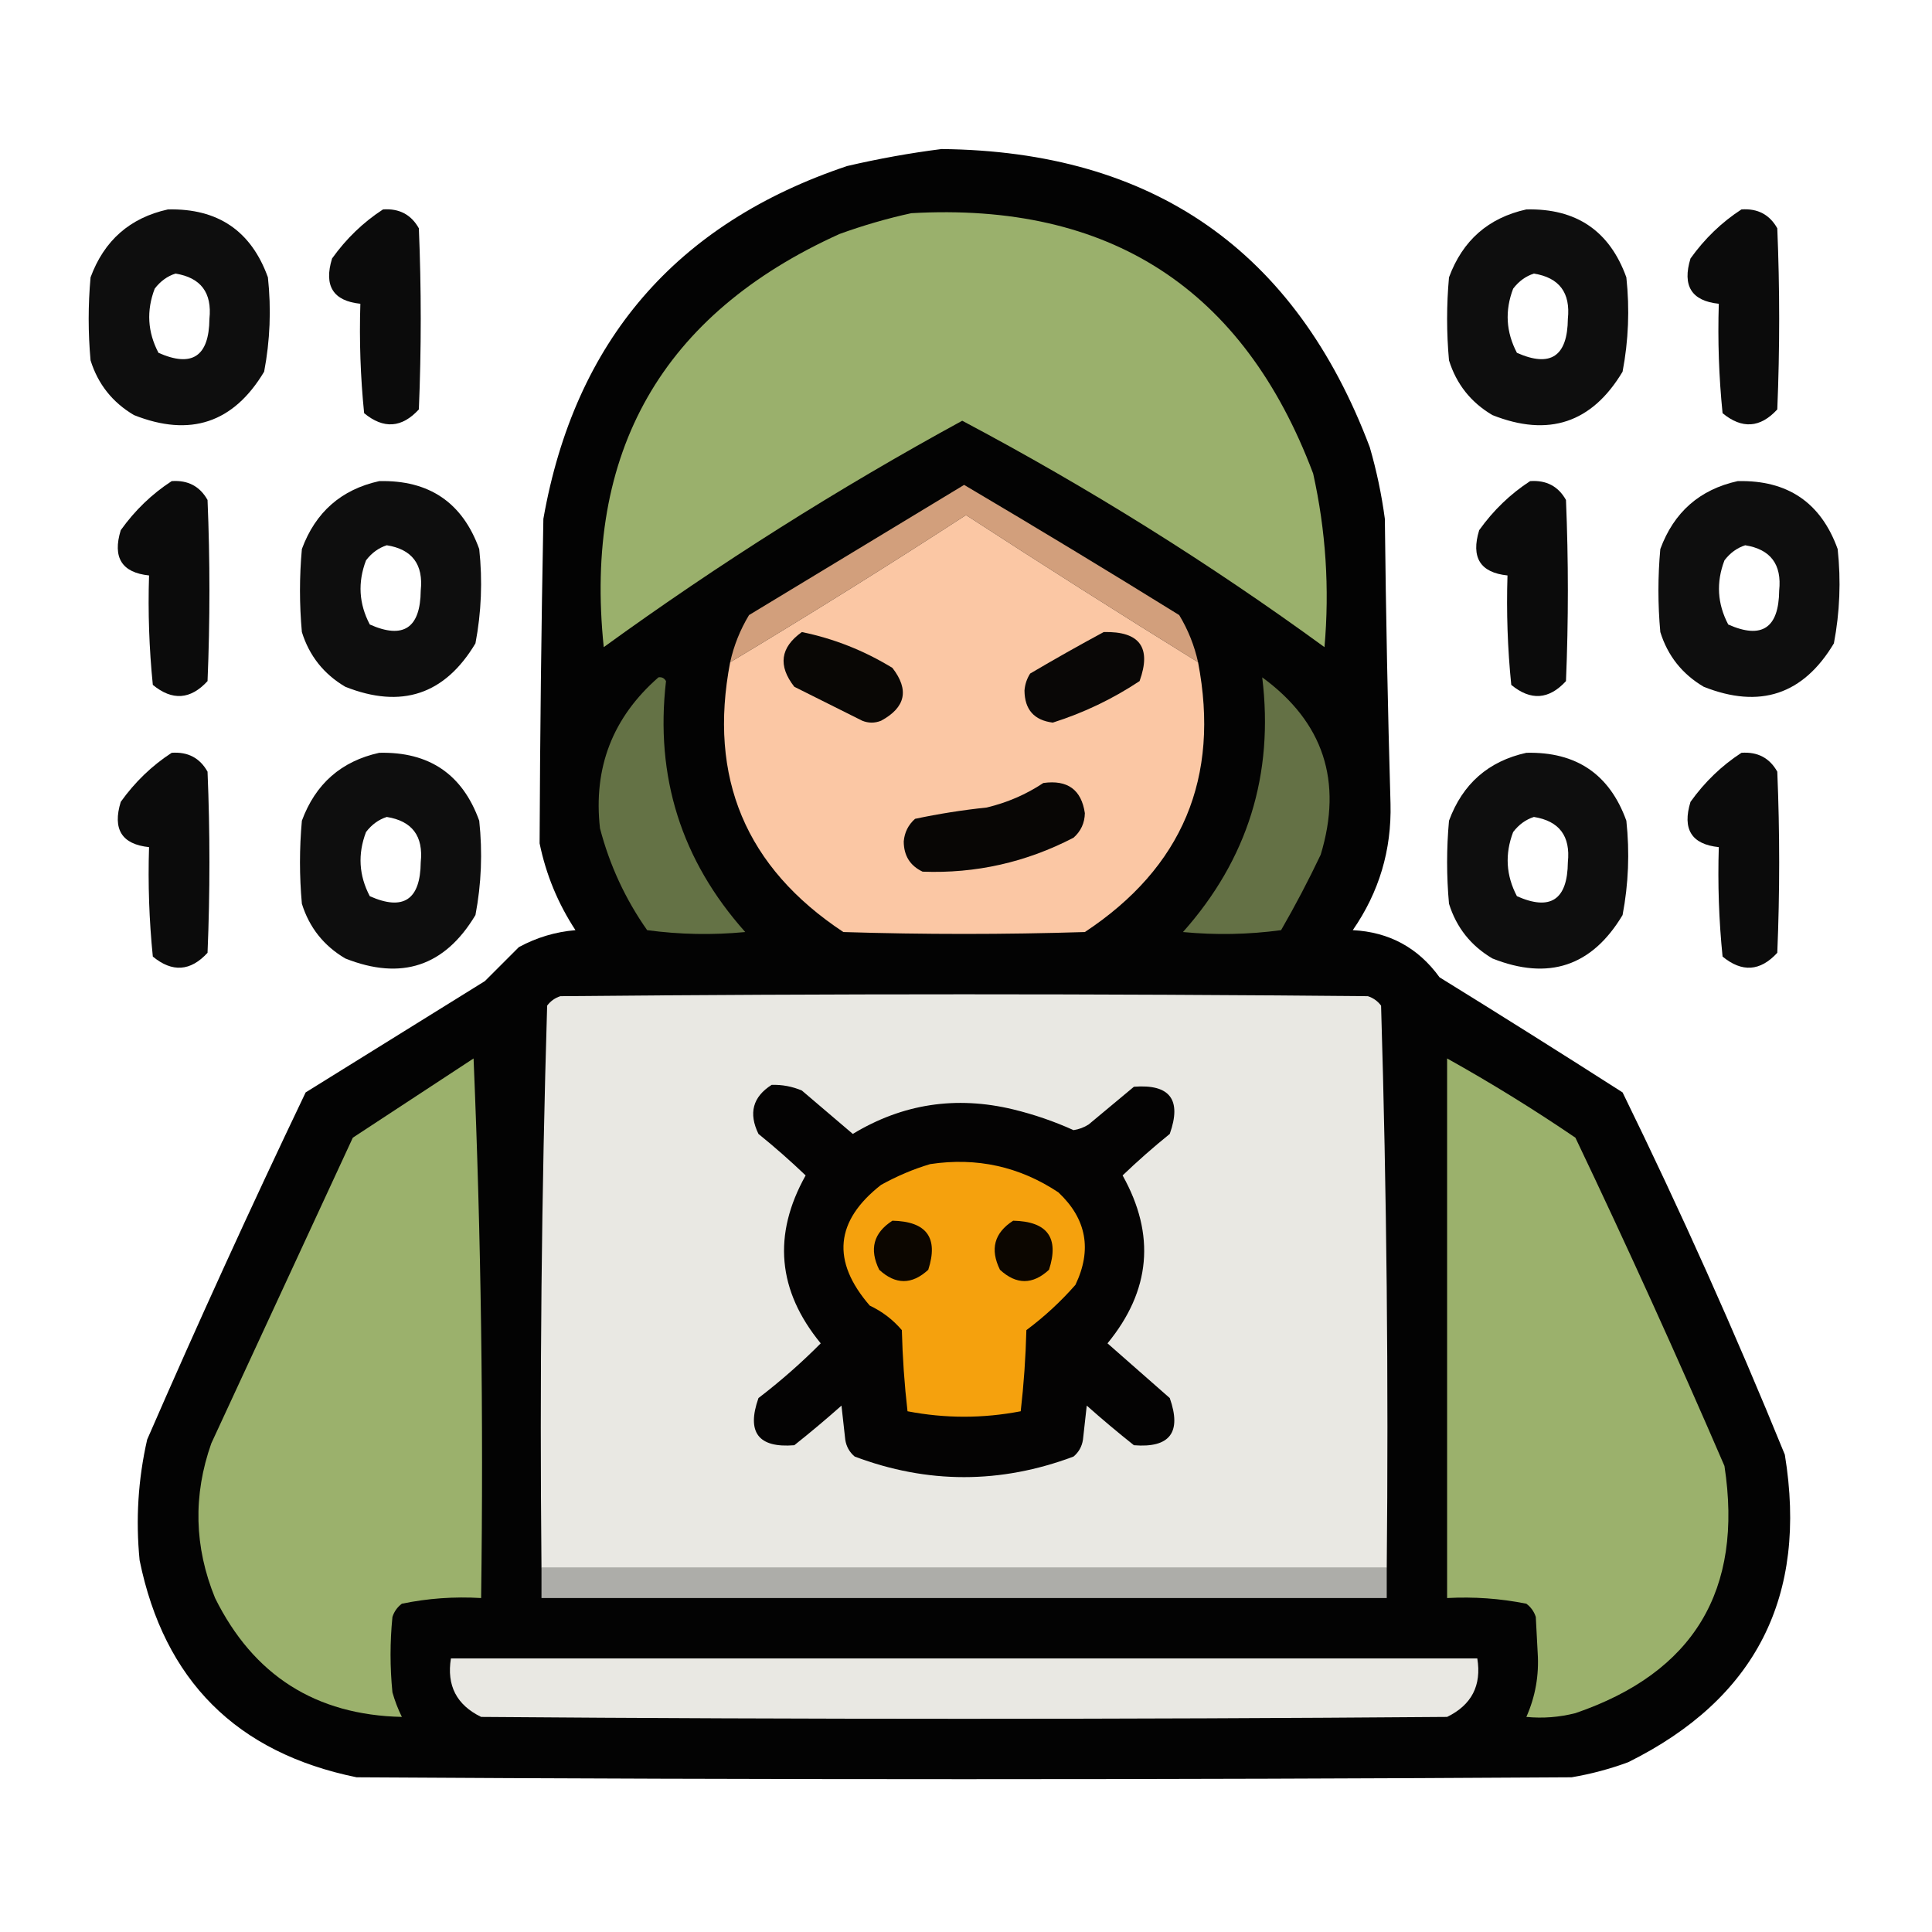
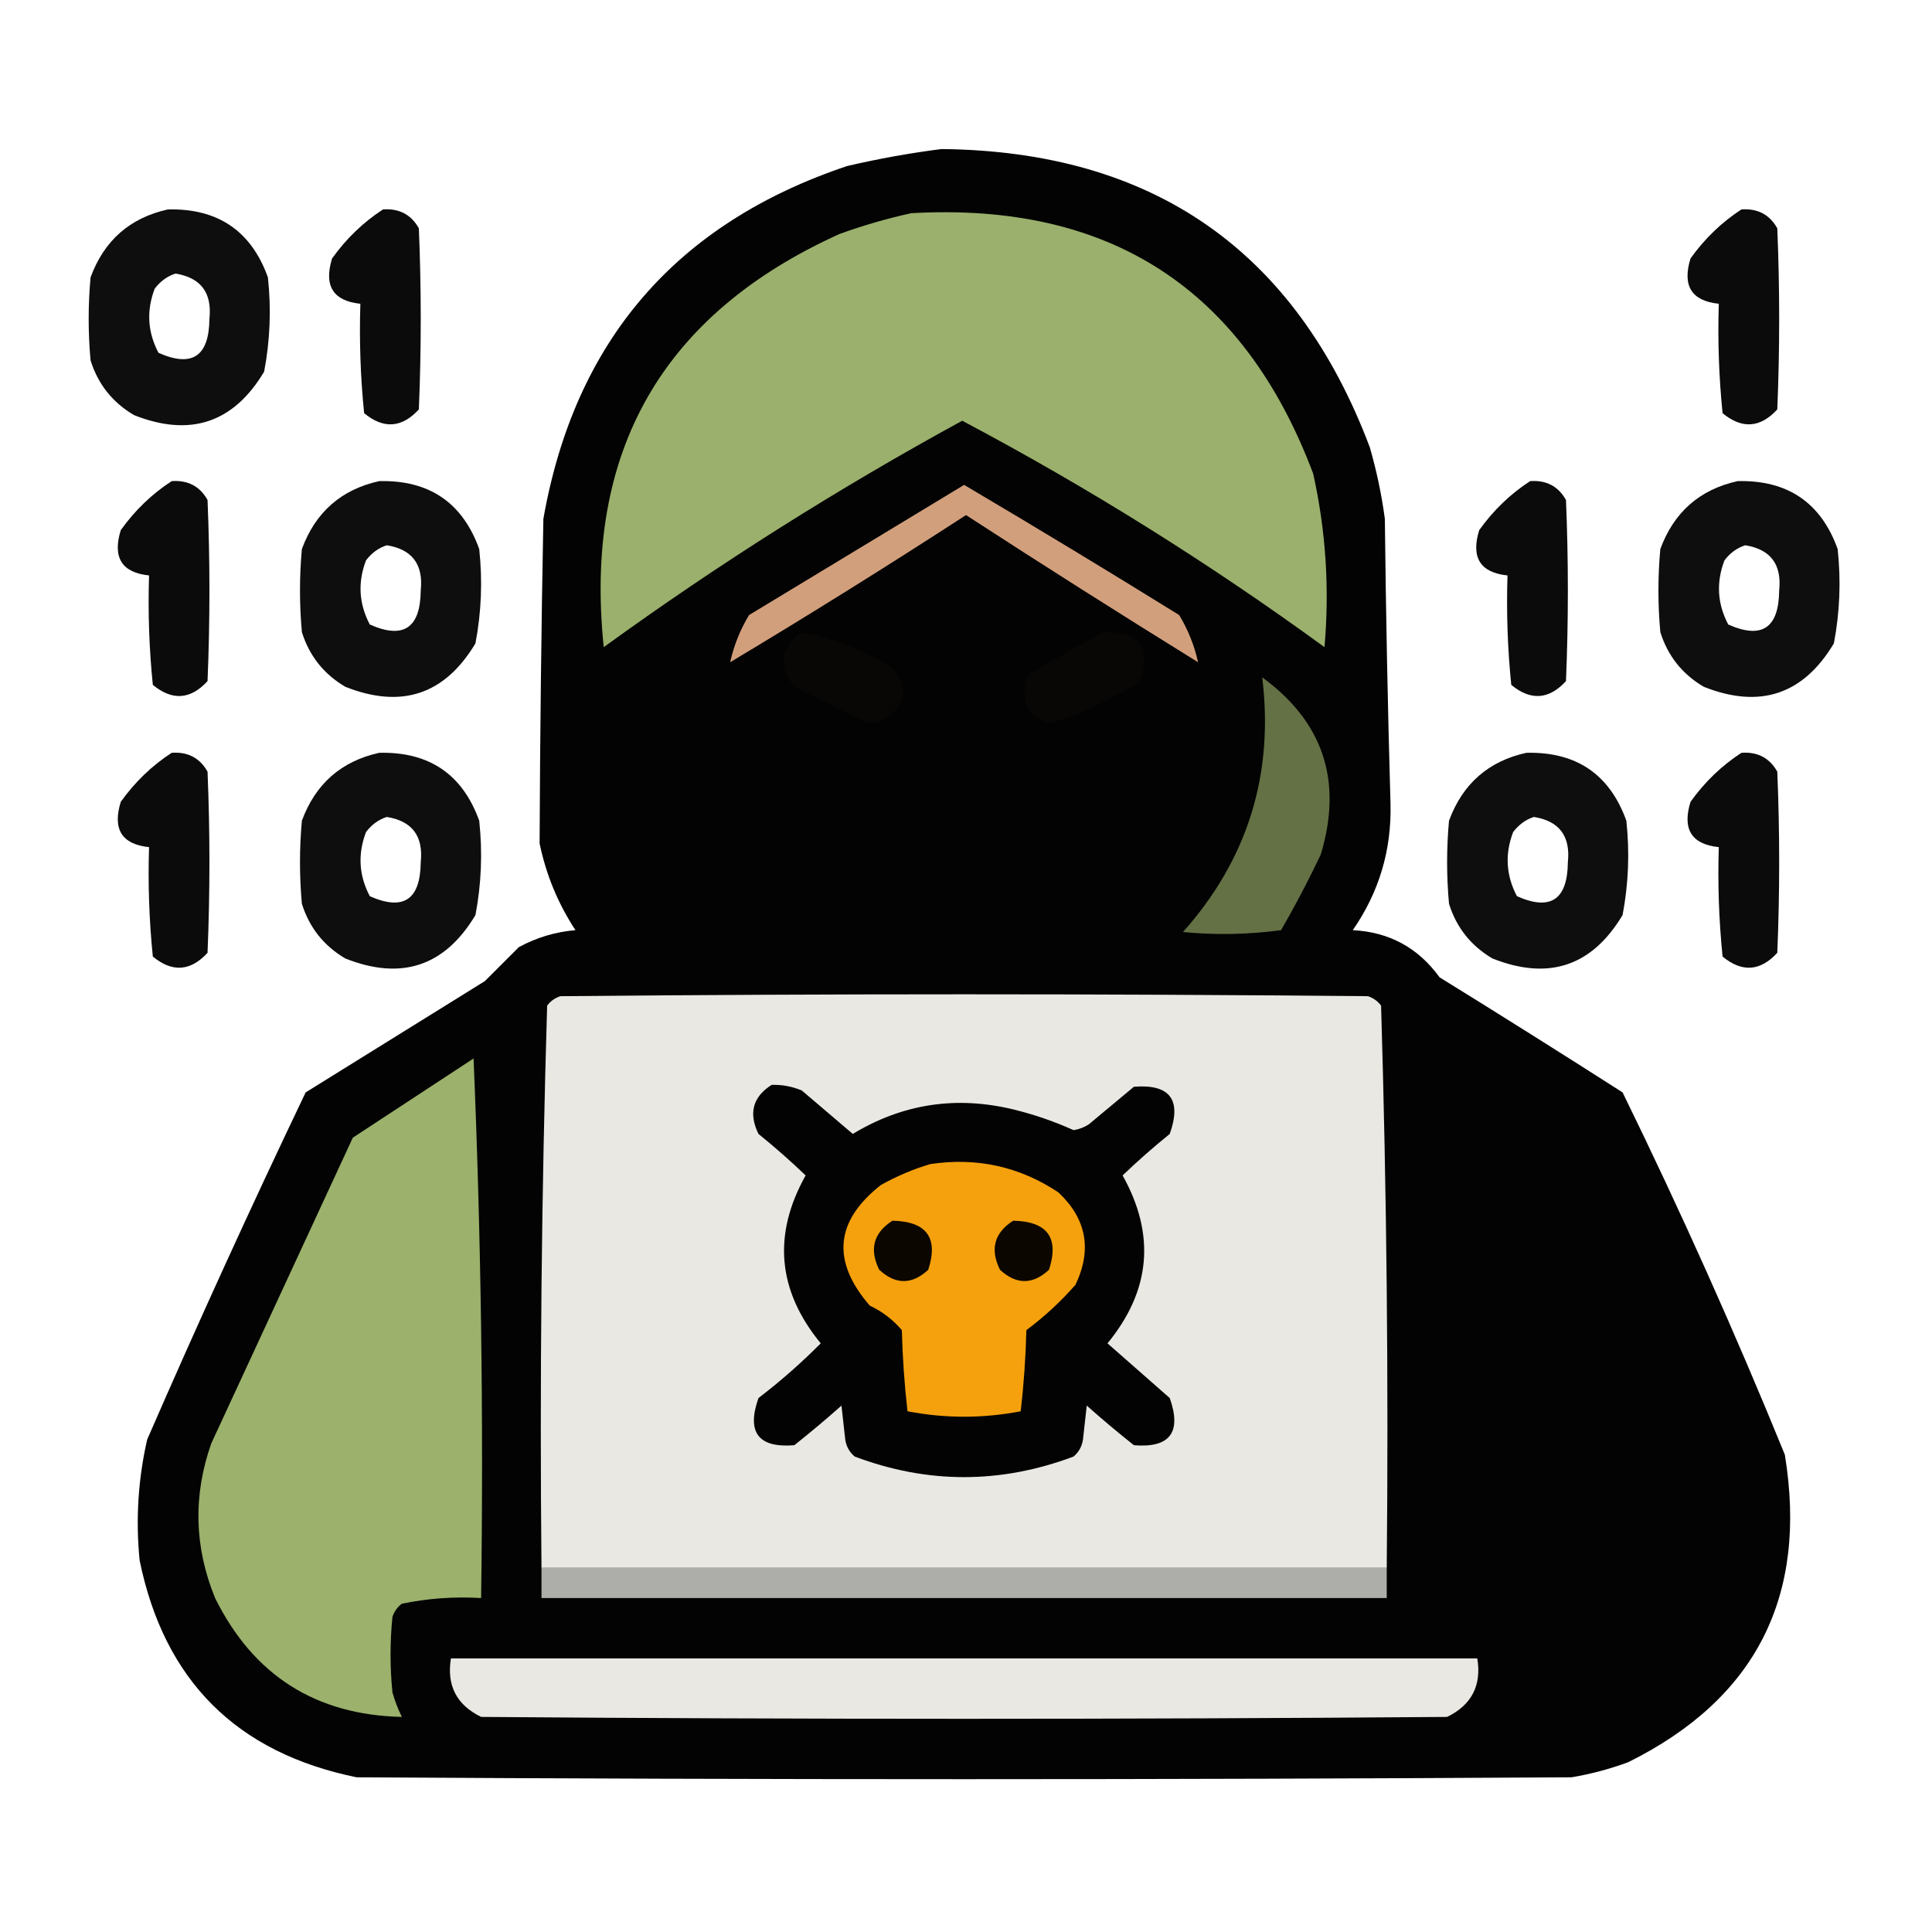
<svg xmlns="http://www.w3.org/2000/svg" version="1.1" width="512px" height="512px" style="shape-rendering:geometricPrecision; text-rendering:geometricPrecision; image-rendering:optimizeQuality; fill-rule:evenodd; clip-rule:evenodd">
  <g>
    <path style="opacity:0.985" fill="#000000" d="M 249.5,39.5 C 305.501,40.059 343.334,66.393 363,118.5C 364.809,124.737 366.143,131.07 367,137.5C 367.274,162.672 367.774,187.839 368.5,213C 368.808,225.269 365.475,236.436 358.5,246.5C 368.163,246.998 375.83,251.165 381.5,259C 397.751,269.042 413.918,279.208 430,289.5C 445.437,321.037 459.77,353.037 473,385.5C 479.141,423.054 465.308,450.221 431.5,467C 426.625,468.802 421.625,470.135 416.5,471C 309.167,471.667 201.833,471.667 94.5,471C 62.667,464.5 43.5,445.333 37,413.5C 35.933,402.708 36.599,392.041 39,381.5C 52.452,350.595 66.452,319.928 81,289.5C 96.833,279.667 112.667,269.833 128.5,260C 131.5,257 134.5,254 137.5,251C 142.182,248.456 147.182,246.956 152.5,246.5C 147.872,239.451 144.705,231.784 143,223.5C 143.118,194.839 143.451,166.173 144,137.5C 152.312,90.37 179.145,59.203 224.5,44C 232.898,42.047 241.231,40.547 249.5,39.5 Z" />
  </g>
  <g>
    <path style="opacity:0.943" fill="#000000" d="M 44.5,55.5 C 57.732,55.188 66.565,61.188 71,73.5C 71.905,81.911 71.572,90.245 70,98.5C 61.883,112.078 50.383,115.912 35.5,110C 29.797,106.632 25.963,101.799 24,95.5C 23.333,88.167 23.333,80.833 24,73.5C 27.605,63.723 34.438,57.723 44.5,55.5 Z M 46.5,72.5 C 53.23,73.577 56.23,77.577 55.5,84.5C 55.404,94.453 50.904,97.453 42,93.5C 39.105,87.998 38.771,82.331 41,76.5C 42.5,74.531 44.333,73.198 46.5,72.5 Z" />
  </g>
  <g>
    <path style="opacity:0.957" fill="#000000" d="M 101.5,55.5 C 105.794,55.197 108.961,56.864 111,60.5C 111.667,76.5 111.667,92.5 111,108.5C 106.491,113.417 101.658,113.751 96.5,109.5C 95.526,99.886 95.192,90.22 95.5,80.5C 88.274,79.748 85.774,75.748 88,68.5C 91.76,63.237 96.26,58.904 101.5,55.5 Z" />
  </g>
  <g>
-     <path style="opacity:0.943" fill="#000000" d="M 404.5,55.5 C 417.732,55.188 426.565,61.188 431,73.5C 431.905,81.911 431.572,90.245 430,98.5C 421.883,112.078 410.383,115.912 395.5,110C 389.797,106.632 385.963,101.799 384,95.5C 383.333,88.167 383.333,80.833 384,73.5C 387.605,63.723 394.439,57.723 404.5,55.5 Z M 406.5,72.5 C 413.23,73.577 416.23,77.577 415.5,84.5C 415.404,94.453 410.904,97.453 402,93.5C 399.105,87.998 398.771,82.331 401,76.5C 402.5,74.531 404.333,73.198 406.5,72.5 Z" />
-   </g>
+     </g>
  <g>
    <path style="opacity:0.957" fill="#000000" d="M 461.5,55.5 C 465.794,55.197 468.961,56.864 471,60.5C 471.667,76.5 471.667,92.5 471,108.5C 466.491,113.417 461.658,113.751 456.5,109.5C 455.526,99.886 455.192,90.22 455.5,80.5C 448.274,79.748 445.774,75.748 448,68.5C 451.76,63.237 456.26,58.904 461.5,55.5 Z" />
  </g>
  <g>
    <path style="opacity:1" fill="#9ab06c" d="M 241.5,56.5 C 294.06,53.511 329.56,76.511 348,125.5C 351.37,140.648 352.37,155.982 351,171.5C 320.418,149.21 288.418,129.21 255,111.5C 222.046,129.476 190.379,149.476 160,171.5C 154.611,119.755 175.444,83.255 222.5,62C 228.835,59.711 235.169,57.877 241.5,56.5 Z" />
  </g>
  <g>
    <path style="opacity:0.957" fill="#000000" d="M 45.5,127.5 C 49.794,127.198 52.961,128.864 55,132.5C 55.667,148.5 55.667,164.5 55,180.5C 50.491,185.417 45.658,185.751 40.5,181.5C 39.526,171.887 39.192,162.22 39.5,152.5C 32.274,151.748 29.774,147.748 32,140.5C 35.76,135.237 40.26,130.904 45.5,127.5 Z" />
  </g>
  <g>
-     <path style="opacity:0.943" fill="#000000" d="M 100.5,127.5 C 113.732,127.188 122.565,133.188 127,145.5C 127.905,153.911 127.572,162.245 126,170.5C 117.883,184.078 106.383,187.912 91.5,182C 85.797,178.632 81.963,173.799 80,167.5C 79.333,160.167 79.333,152.833 80,145.5C 83.605,135.723 90.439,129.723 100.5,127.5 Z M 102.5,144.5 C 109.23,145.577 112.23,149.577 111.5,156.5C 111.404,166.453 106.904,169.453 98,165.5C 95.105,159.998 94.771,154.331 97,148.5C 98.5,146.531 100.333,145.198 102.5,144.5 Z" />
+     <path style="opacity:0.943" fill="#000000" d="M 100.5,127.5 C 113.732,127.188 122.565,133.188 127,145.5C 127.905,153.911 127.572,162.245 126,170.5C 117.883,184.078 106.383,187.912 91.5,182C 85.797,178.632 81.963,173.799 80,167.5C 79.333,160.167 79.333,152.833 80,145.5C 83.605,135.723 90.439,129.723 100.5,127.5 Z M 102.5,144.5 C 109.23,145.577 112.23,149.577 111.5,156.5C 111.404,166.453 106.904,169.453 98,165.5C 95.105,159.998 94.771,154.331 97,148.5C 98.5,146.531 100.333,145.198 102.5,144.5 " />
  </g>
  <g>
    <path style="opacity:0.957" fill="#000000" d="M 405.5,127.5 C 409.794,127.198 412.961,128.864 415,132.5C 415.667,148.5 415.667,164.5 415,180.5C 410.491,185.417 405.658,185.751 400.5,181.5C 399.526,171.887 399.192,162.22 399.5,152.5C 392.274,151.748 389.774,147.748 392,140.5C 395.76,135.237 400.26,130.904 405.5,127.5 Z" />
  </g>
  <g>
    <path style="opacity:0.943" fill="#000000" d="M 460.5,127.5 C 473.732,127.188 482.565,133.188 487,145.5C 487.905,153.911 487.572,162.245 486,170.5C 477.883,184.078 466.383,187.912 451.5,182C 445.797,178.632 441.963,173.799 440,167.5C 439.333,160.167 439.333,152.833 440,145.5C 443.605,135.723 450.439,129.723 460.5,127.5 Z M 462.5,144.5 C 469.23,145.577 472.23,149.577 471.5,156.5C 471.404,166.453 466.904,169.453 458,165.5C 455.105,159.998 454.771,154.331 457,148.5C 458.5,146.531 460.333,145.198 462.5,144.5 Z" />
  </g>
  <g>
    <path style="opacity:1" fill="#d29f7c" d="M 317.5,175.5 C 296.901,162.75 276.401,149.75 256,136.5C 235.363,149.897 214.529,162.897 193.5,175.5C 194.476,171.073 196.143,166.907 198.5,163C 217.5,151.5 236.5,140 255.5,128.5C 274.631,139.801 293.631,151.301 312.5,163C 314.854,166.895 316.52,171.061 317.5,175.5 Z" />
  </g>
  <g>
-     <path style="opacity:1" fill="#fbc7a4" d="M 317.5,175.5 C 323.37,206.071 313.37,229.905 287.5,247C 266.167,247.667 244.833,247.667 223.5,247C 197.627,229.892 187.627,206.059 193.5,175.5C 214.529,162.897 235.363,149.897 256,136.5C 276.401,149.75 296.901,162.75 317.5,175.5 Z" />
-   </g>
+     </g>
  <g>
    <path style="opacity:1" fill="#090705" d="M 212.5,167.5 C 220.995,169.242 228.995,172.408 236.5,177C 241.004,182.813 240.004,187.48 233.5,191C 231.833,191.667 230.167,191.667 228.5,191C 222.5,188 216.5,185 210.5,182C 206.128,176.408 206.794,171.575 212.5,167.5 Z" />
  </g>
  <g>
    <path style="opacity:1" fill="#090706" d="M 292.5,167.5 C 302.044,167.269 305.211,171.602 302,180.5C 294.853,185.24 287.187,188.906 279,191.5C 274.047,190.878 271.547,188.045 271.5,183C 271.625,181.373 272.125,179.873 273,178.5C 279.481,174.679 285.981,171.013 292.5,167.5 Z" />
  </g>
  <g>
-     <path style="opacity:1" fill="#647245" d="M 174.5,179.5 C 175.376,179.369 176.043,179.702 176.5,180.5C 173.56,205.844 180.56,228.011 197.5,247C 188.814,247.832 180.147,247.665 171.5,246.5C 165.719,238.271 161.553,229.271 159,219.5C 157.201,203.437 162.367,190.104 174.5,179.5 Z" />
-   </g>
+     </g>
  <g>
    <path style="opacity:1" fill="#647145" d="M 334.5,179.5 C 350.731,191.36 355.897,207.026 350,226.5C 346.77,233.293 343.27,239.96 339.5,246.5C 330.853,247.665 322.186,247.832 313.5,247C 330.644,227.729 337.644,205.229 334.5,179.5 Z" />
  </g>
  <g>
    <path style="opacity:0.957" fill="#000000" d="M 45.5,199.5 C 49.794,199.198 52.961,200.864 55,204.5C 55.667,220.5 55.667,236.5 55,252.5C 50.491,257.417 45.658,257.751 40.5,253.5C 39.526,243.887 39.192,234.22 39.5,224.5C 32.274,223.748 29.774,219.748 32,212.5C 35.76,207.237 40.26,202.904 45.5,199.5 Z" />
  </g>
  <g>
    <path style="opacity:0.943" fill="#000000" d="M 100.5,199.5 C 113.732,199.188 122.565,205.188 127,217.5C 127.905,225.911 127.572,234.245 126,242.5C 117.883,256.078 106.383,259.912 91.5,254C 85.797,250.632 81.963,245.799 80,239.5C 79.333,232.167 79.333,224.833 80,217.5C 83.605,207.723 90.439,201.723 100.5,199.5 Z M 102.5,216.5 C 109.23,217.577 112.23,221.577 111.5,228.5C 111.404,238.453 106.904,241.453 98,237.5C 95.105,231.998 94.771,226.331 97,220.5C 98.5,218.531 100.333,217.198 102.5,216.5 Z" />
  </g>
  <g>
    <path style="opacity:0.943" fill="#000000" d="M 404.5,199.5 C 417.732,199.188 426.565,205.188 431,217.5C 431.905,225.911 431.572,234.245 430,242.5C 421.883,256.078 410.383,259.912 395.5,254C 389.797,250.632 385.963,245.799 384,239.5C 383.333,232.167 383.333,224.833 384,217.5C 387.605,207.723 394.439,201.723 404.5,199.5 Z M 406.5,216.5 C 413.23,217.577 416.23,221.577 415.5,228.5C 415.404,238.453 410.904,241.453 402,237.5C 399.105,231.998 398.771,226.331 401,220.5C 402.5,218.531 404.333,217.198 406.5,216.5 Z" />
  </g>
  <g>
    <path style="opacity:0.957" fill="#000000" d="M 461.5,199.5 C 465.794,199.198 468.961,200.864 471,204.5C 471.667,220.5 471.667,236.5 471,252.5C 466.491,257.417 461.658,257.751 456.5,253.5C 455.526,243.887 455.192,234.22 455.5,224.5C 448.274,223.748 445.774,219.748 448,212.5C 451.76,207.237 456.26,202.904 461.5,199.5 Z" />
  </g>
  <g>
-     <path style="opacity:1" fill="#080605" d="M 276.5,207.5 C 282.915,206.61 286.582,209.277 287.5,215.5C 287.444,218.111 286.444,220.278 284.5,222C 271.923,228.53 258.589,231.53 244.5,231C 241.187,229.434 239.521,226.767 239.5,223C 239.703,220.594 240.703,218.594 242.5,217C 248.744,215.673 255.077,214.673 261.5,214C 266.961,212.687 271.961,210.521 276.5,207.5 Z" />
-   </g>
+     </g>
  <g>
    <path style="opacity:1" fill="#e9e8e3" d="M 367.5,415.5 C 292.833,415.5 218.167,415.5 143.5,415.5C 143.009,365.749 143.509,316.082 145,266.5C 145.903,265.299 147.069,264.465 148.5,264C 219.833,263.333 291.167,263.333 362.5,264C 363.931,264.465 365.097,265.299 366,266.5C 367.491,316.082 367.991,365.749 367.5,415.5 Z" />
  </g>
  <g>
    <path style="opacity:1" fill="#9bb16c" d="M 125.5,280.5 C 127.495,327.822 128.162,375.488 127.5,423.5C 120.385,423.075 113.385,423.575 106.5,425C 105.299,425.903 104.465,427.069 104,428.5C 103.333,435.167 103.333,441.833 104,448.5C 104.642,450.762 105.475,452.929 106.5,455C 83.667,454.498 67.167,443.998 57,423.5C 51.465,409.948 51.132,396.282 56,382.5C 68.5,355.5 81,328.5 93.5,301.5C 104.232,294.476 114.898,287.476 125.5,280.5 Z" />
  </g>
  <g>
-     <path style="opacity:1" fill="#9bb16c" d="M 383.5,280.5 C 395.112,286.977 406.446,293.977 417.5,301.5C 431.215,330.262 444.381,359.262 457,388.5C 462.034,421.438 448.868,443.271 417.5,454C 413.203,455.092 408.869,455.425 404.5,455C 406.893,449.618 407.893,443.951 407.5,438C 407.333,434.833 407.167,431.667 407,428.5C 406.535,427.069 405.701,425.903 404.5,425C 397.589,423.616 390.589,423.116 383.5,423.5C 383.5,375.833 383.5,328.167 383.5,280.5 Z" />
-   </g>
+     </g>
  <g>
    <path style="opacity:1" fill="#040303" d="M 204.5,287.5 C 207.271,287.421 209.937,287.921 212.5,289C 217,292.833 221.5,296.667 226,300.5C 239.19,292.517 253.356,290.35 268.5,294C 274.015,295.338 279.348,297.171 284.5,299.5C 285.938,299.281 287.271,298.781 288.5,298C 292.5,294.667 296.5,291.333 300.5,288C 310.048,287.253 313.215,291.42 310,300.5C 305.66,304.009 301.493,307.676 297.5,311.5C 306.288,327.208 304.955,342.042 293.5,356C 298.98,360.81 304.48,365.643 310,370.5C 313.2,379.602 310.034,383.769 300.5,383C 296.241,379.619 292.074,376.119 288,372.5C 287.667,375.5 287.333,378.5 287,381.5C 286.727,383.329 285.893,384.829 284.5,386C 265.136,393.27 245.803,393.27 226.5,386C 225.107,384.829 224.273,383.329 224,381.5C 223.667,378.5 223.333,375.5 223,372.5C 218.926,376.119 214.759,379.619 210.5,383C 200.966,383.769 197.8,379.602 201,370.5C 206.881,365.996 212.381,361.162 217.5,356C 206.045,342.042 204.712,327.208 213.5,311.5C 209.507,307.676 205.34,304.009 201,300.5C 198.325,295.011 199.492,290.678 204.5,287.5 Z" />
  </g>
  <g>
    <path style="opacity:1" fill="#f5a10d" d="M 246.5,308.5 C 258.849,306.641 270.182,309.141 280.5,316C 287.95,323.026 289.45,331.192 285,340.5C 281.088,344.956 276.755,348.956 272,352.5C 271.815,359.747 271.315,366.913 270.5,374C 260.49,375.927 250.49,375.927 240.5,374C 239.685,366.913 239.185,359.747 239,352.5C 236.656,349.739 233.822,347.572 230.5,346C 220.292,334.211 221.292,323.544 233.5,314C 237.741,311.651 242.075,309.818 246.5,308.5 Z" />
  </g>
  <g>
    <path style="opacity:1" fill="#0c0600" d="M 236.5,323.5 C 245.58,323.688 248.747,328.021 246,336.5C 241.667,340.5 237.333,340.5 233,336.5C 230.319,331.055 231.485,326.722 236.5,323.5 Z" />
  </g>
  <g>
    <path style="opacity:1" fill="#0c0600" d="M 268.5,323.5 C 277.58,323.688 280.747,328.021 278,336.5C 273.667,340.5 269.333,340.5 265,336.5C 262.319,331.055 263.485,326.722 268.5,323.5 Z" />
  </g>
  <g>
    <path style="opacity:1" fill="#adada9" d="M 143.5,415.5 C 218.167,415.5 292.833,415.5 367.5,415.5C 367.5,418.167 367.5,420.833 367.5,423.5C 292.833,423.5 218.167,423.5 143.5,423.5C 143.5,420.833 143.5,418.167 143.5,415.5 Z" />
  </g>
  <g>
    <path style="opacity:1" fill="#e9e8e3" d="M 119.5,439.5 C 210.167,439.5 300.833,439.5 391.5,439.5C 392.669,446.663 390.002,451.829 383.5,455C 298.167,455.667 212.833,455.667 127.5,455C 120.998,451.829 118.331,446.663 119.5,439.5 Z" />
  </g>
</svg>